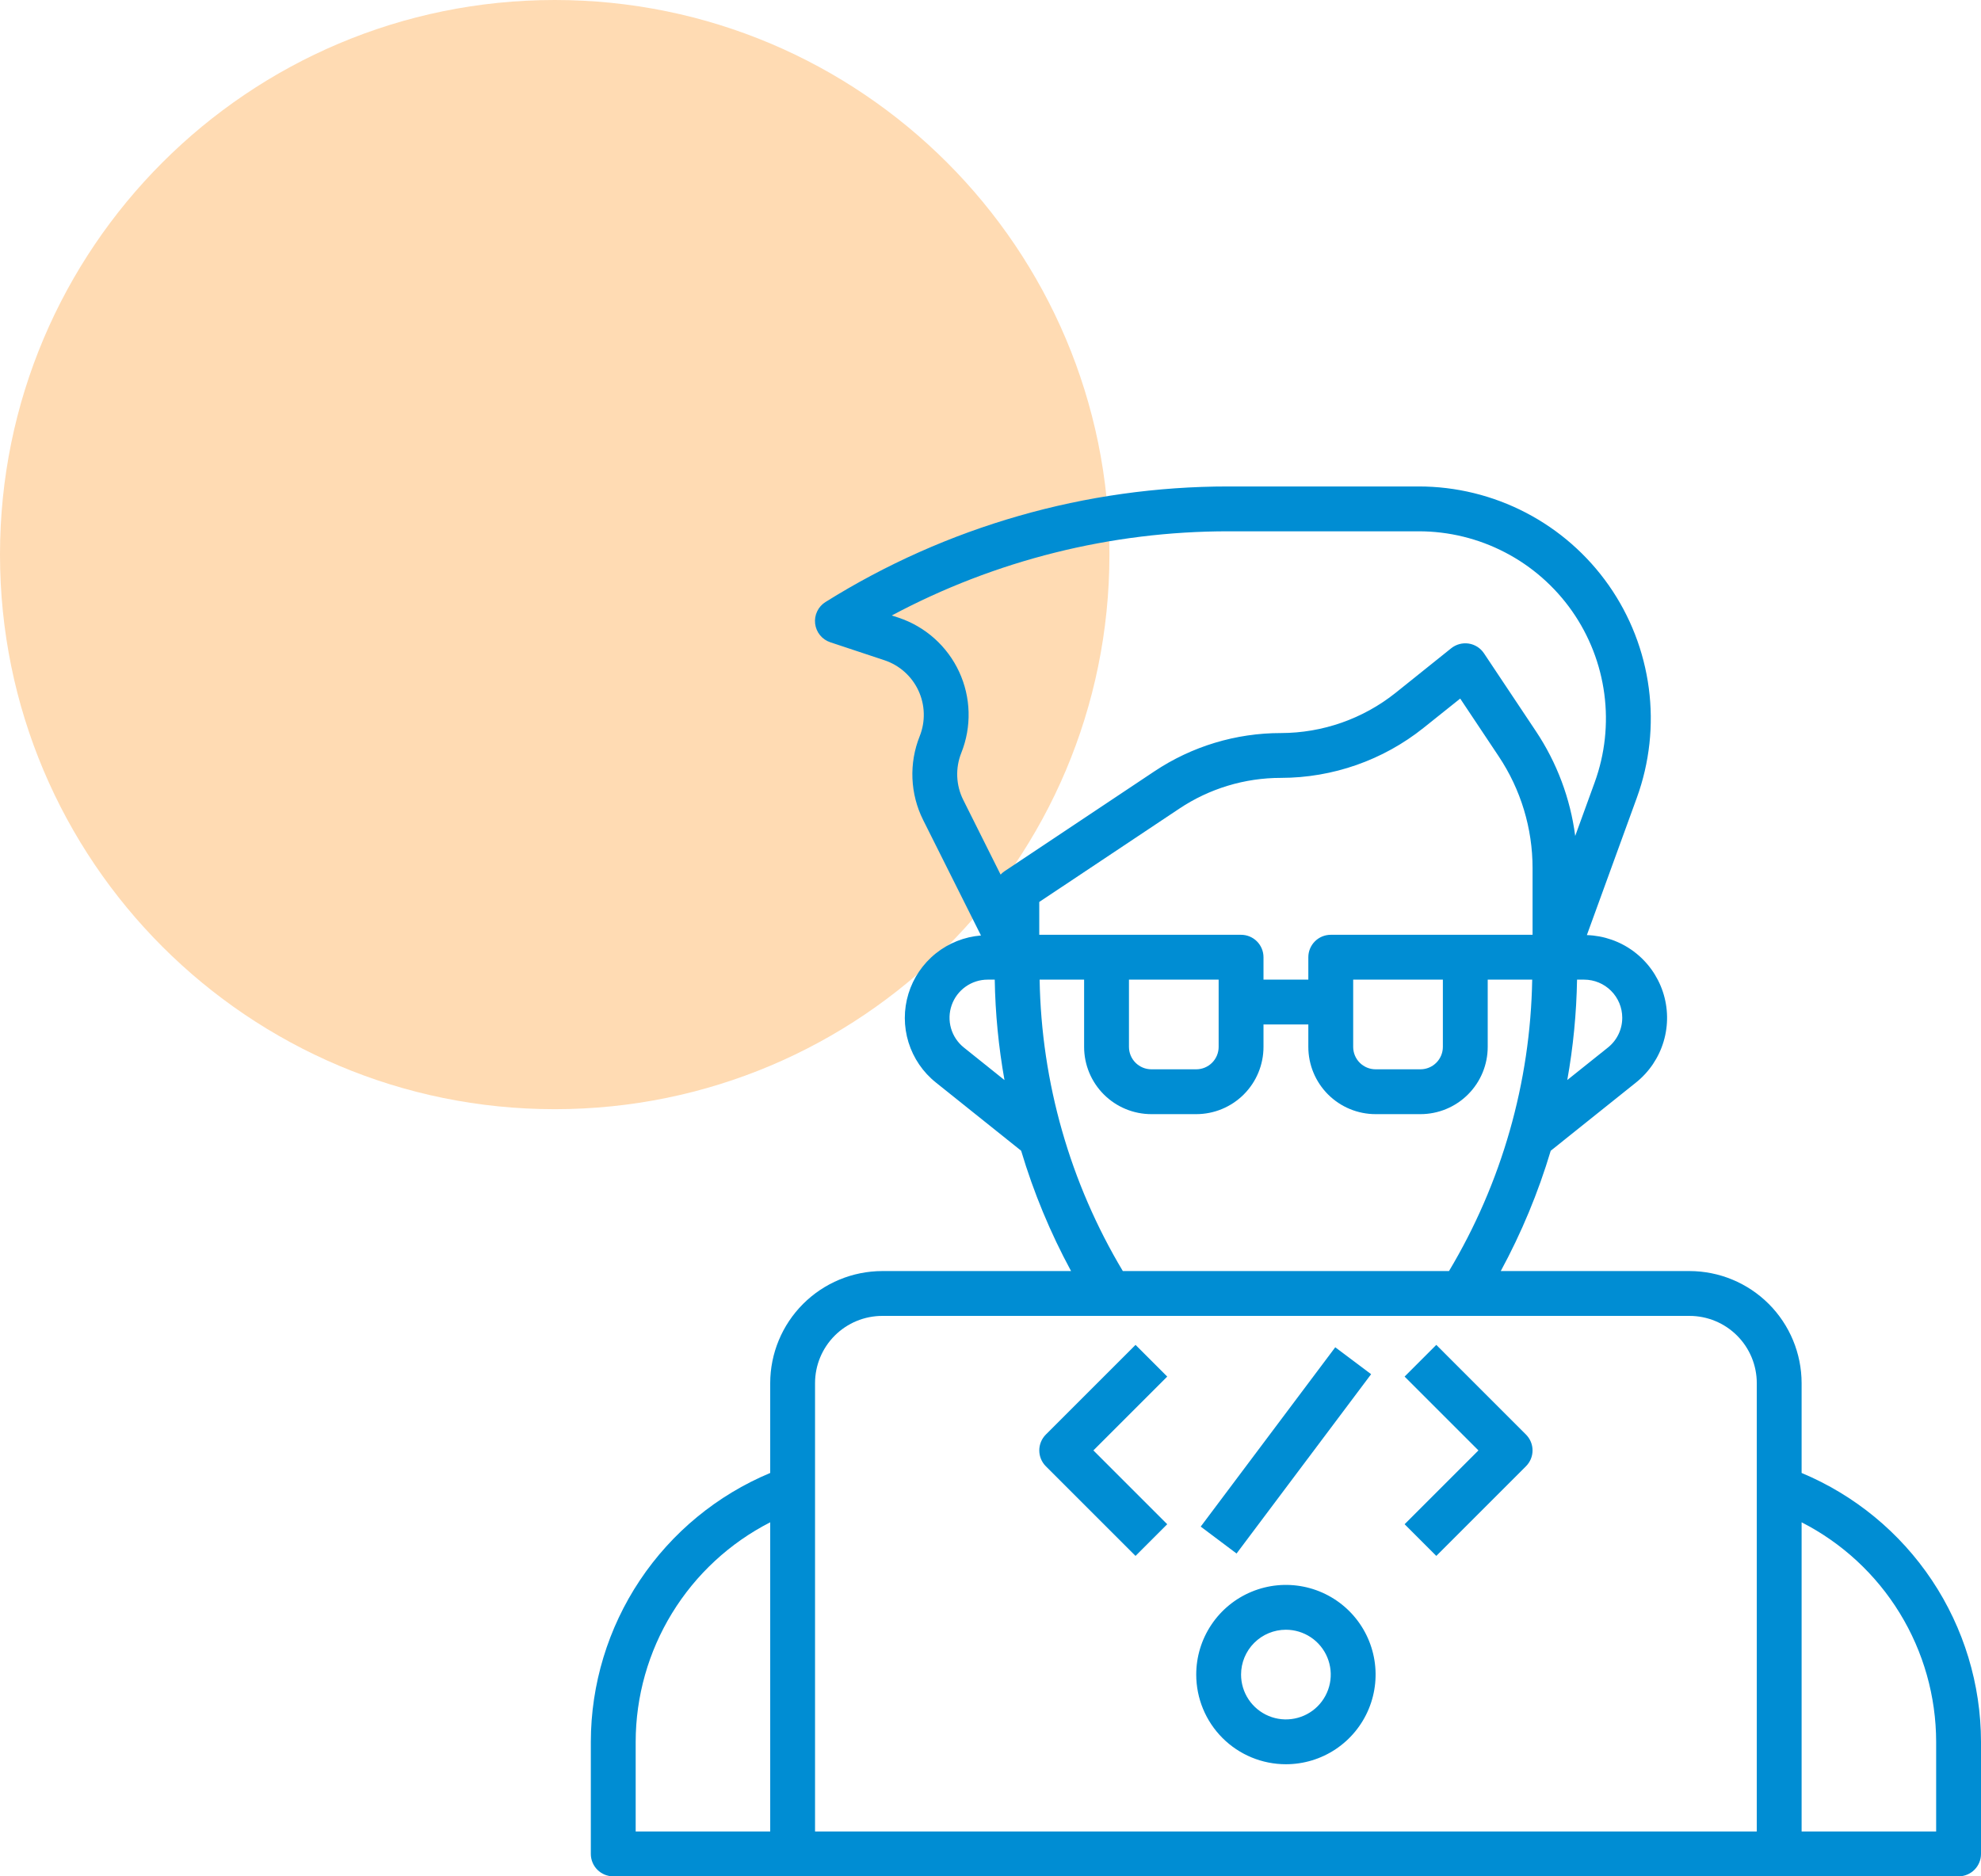
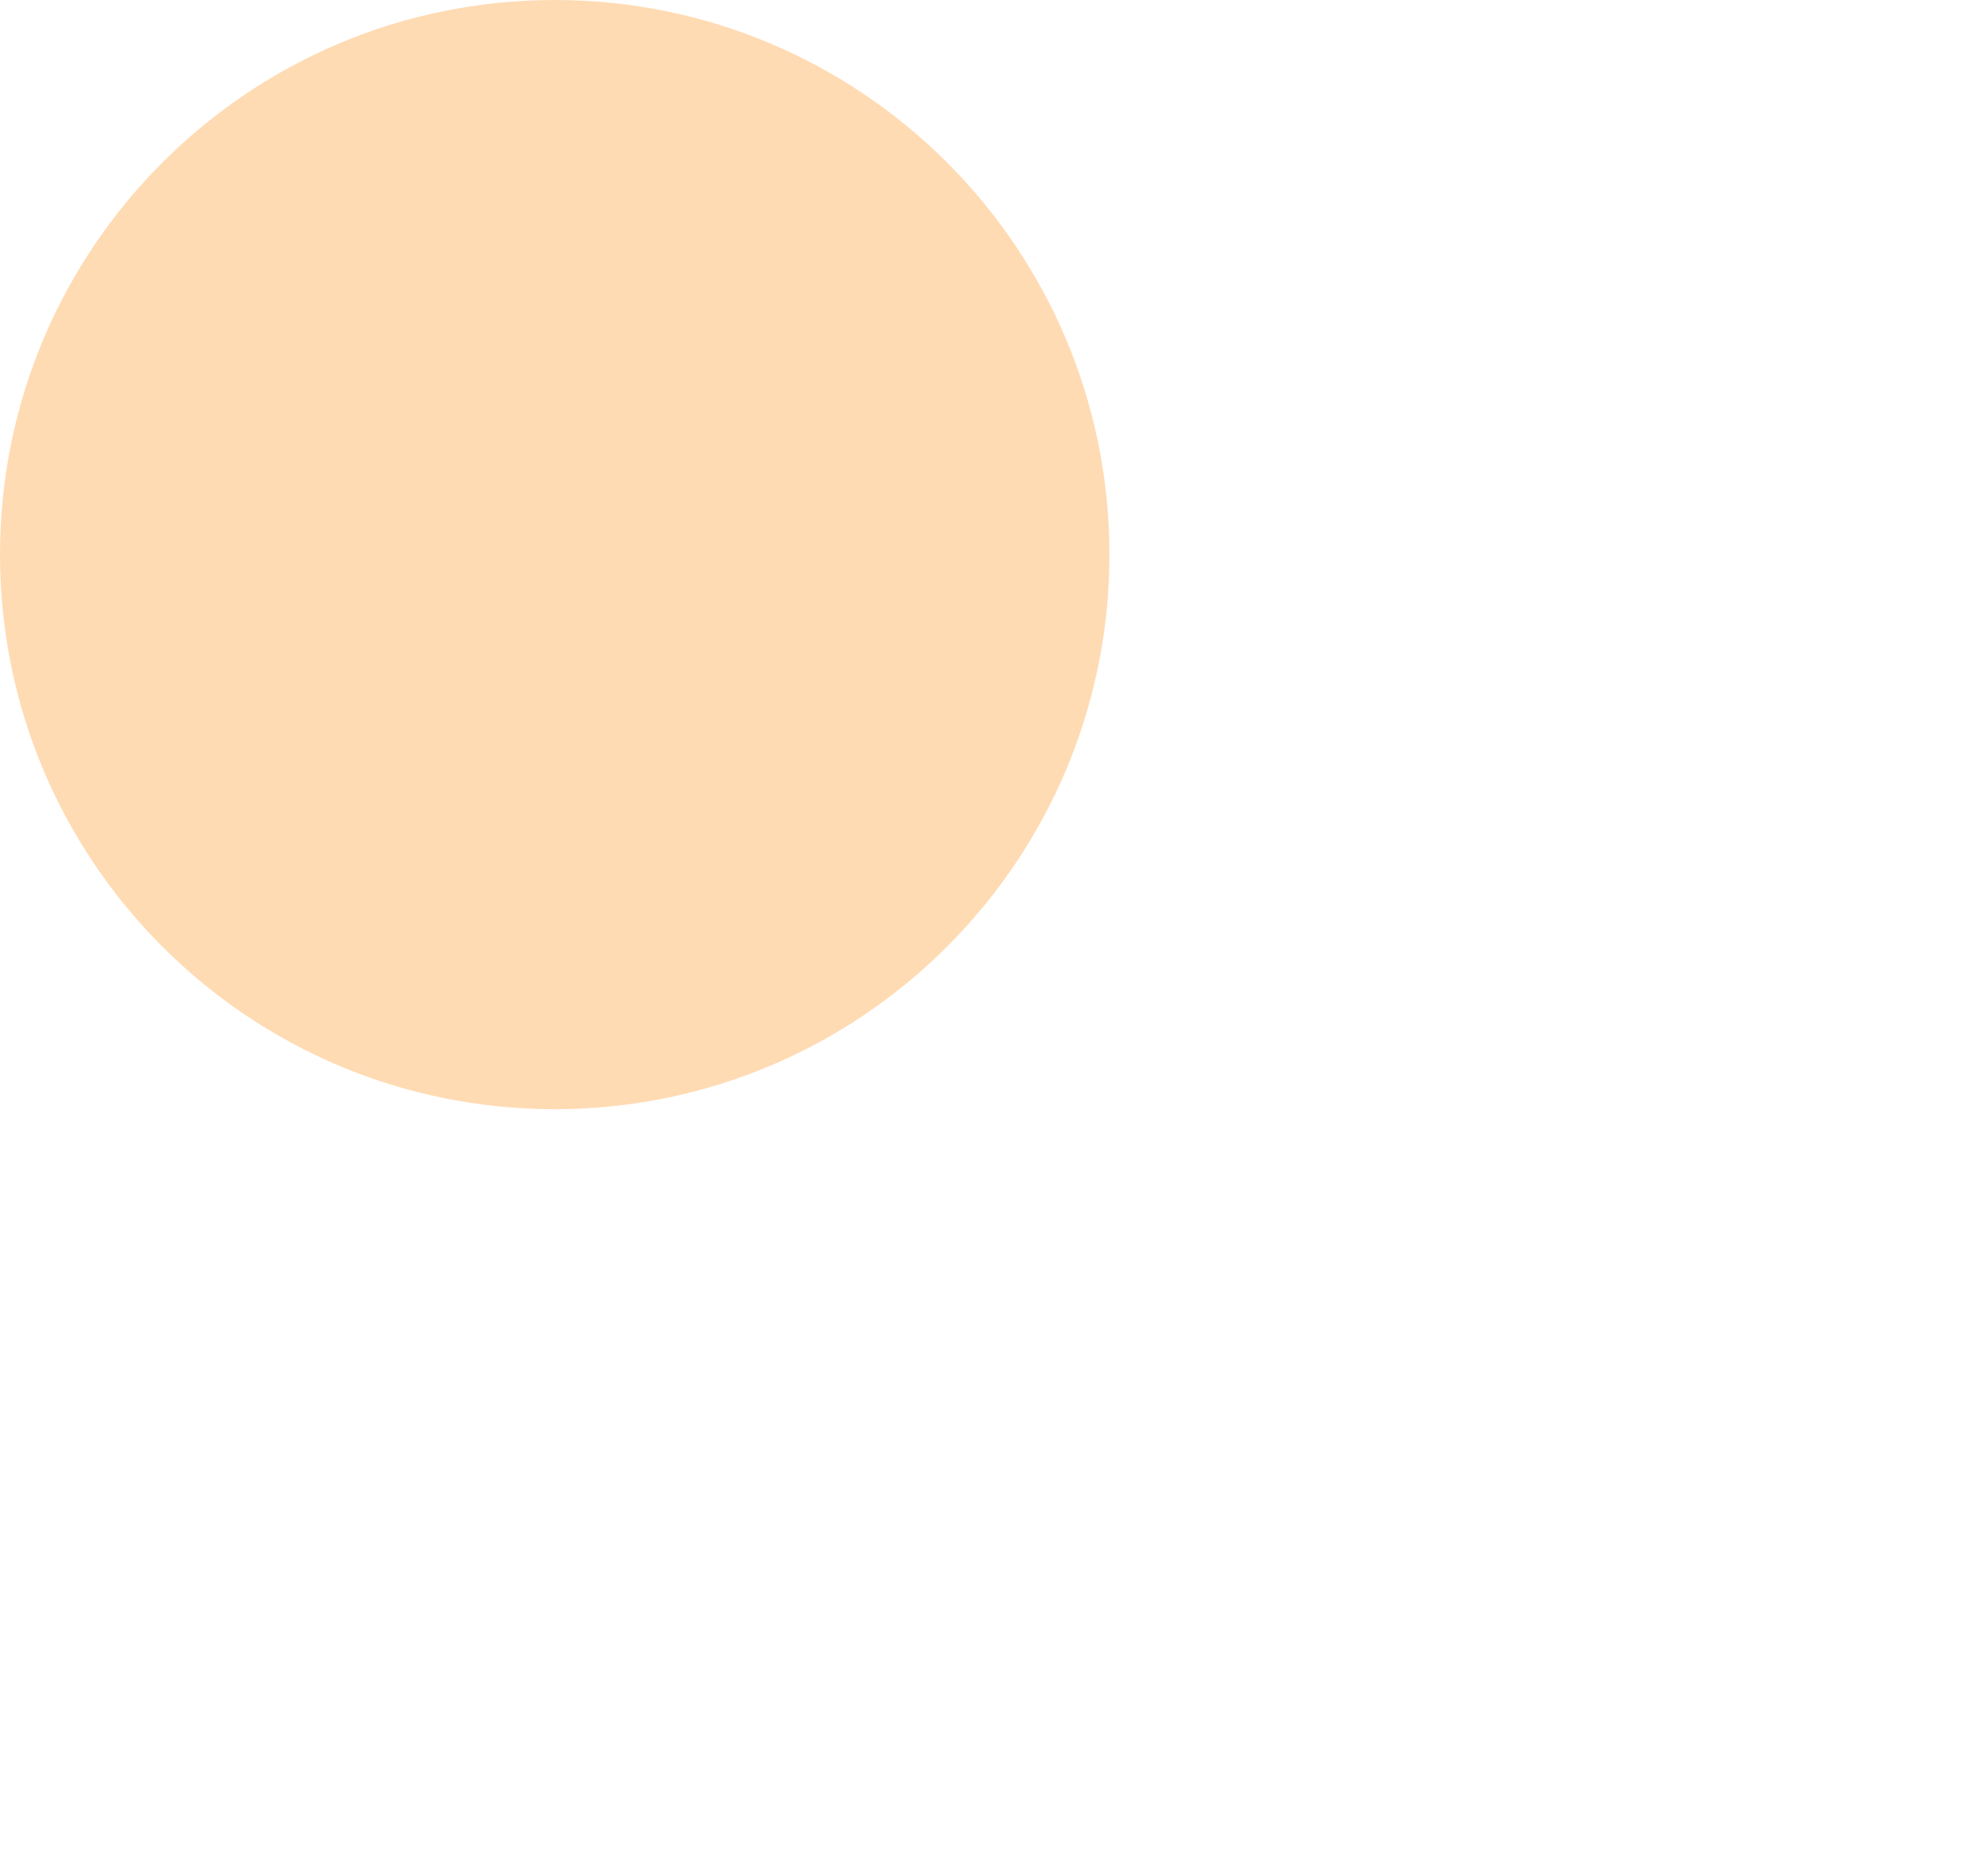
<svg xmlns="http://www.w3.org/2000/svg" width="114" height="108" viewBox="0 0 114 108" fill="none">
  <path d="M31.922 63.844C49.552 63.844 63.844 49.552 63.844 31.922C63.844 14.292 49.552 0 31.922 0C14.292 0 0 14.292 0 31.922C0 49.552 14.292 63.844 31.922 63.844Z" fill="#FF8500" fill-opacity="0.3" />
-   <path d="M103.677 84.782V79.613C103.675 77.903 102.995 76.263 101.786 75.053C100.576 73.844 98.936 73.163 97.226 73.161H86.364C87.558 70.958 88.522 68.637 89.239 66.236L94.142 62.312C94.904 61.704 95.461 60.876 95.738 59.941C96.015 59.006 95.999 58.008 95.691 57.083C95.383 56.158 94.799 55.349 94.017 54.766C93.235 54.183 92.293 53.854 91.319 53.823L94.194 45.919C94.927 43.901 95.164 41.737 94.883 39.609C94.602 37.481 93.813 35.452 92.582 33.694C91.35 31.936 89.713 30.5 87.809 29.509C85.905 28.518 83.79 28 81.644 28H70.689C62.492 27.998 54.46 30.302 47.51 34.648C47.301 34.777 47.133 34.963 47.027 35.185C46.92 35.406 46.879 35.653 46.908 35.897C46.937 36.141 47.035 36.371 47.19 36.562C47.346 36.752 47.553 36.894 47.786 36.97L50.897 38.003C51.325 38.145 51.719 38.374 52.056 38.675C52.393 38.976 52.664 39.342 52.854 39.752C53.044 40.161 53.148 40.605 53.16 41.056C53.173 41.507 53.093 41.956 52.925 42.376C52.616 43.148 52.474 43.978 52.508 44.809C52.543 45.641 52.753 46.456 53.125 47.2L56.452 53.846C55.5 53.922 54.593 54.282 53.849 54.88C53.105 55.478 52.557 56.286 52.278 57.198C51.998 58.111 52 59.087 52.282 59.999C52.565 60.911 53.114 61.717 53.861 62.312L58.764 66.236C59.48 68.637 60.443 70.958 61.636 73.161H50.774C49.064 73.163 47.424 73.844 46.215 75.053C45.005 76.263 44.325 77.903 44.323 79.613V84.782C41.269 86.058 38.66 88.207 36.823 90.96C34.987 93.714 34.005 96.948 34 100.258V106.71C34 107.052 34.136 107.38 34.378 107.622C34.62 107.864 34.948 108 35.29 108H112.71C113.052 108 113.38 107.864 113.622 107.622C113.864 107.38 114 107.052 114 106.71V100.258C113.995 96.948 113.013 93.714 111.177 90.96C109.34 88.207 106.731 86.058 103.677 84.782ZM84.323 53.806H76.581C76.238 53.806 75.91 53.942 75.668 54.184C75.426 54.426 75.29 54.755 75.29 55.097V56.387H72.71V55.097C72.71 54.755 72.574 54.426 72.332 54.184C72.09 53.942 71.762 53.806 71.419 53.806H59.806V51.916L67.861 46.547C69.594 45.389 71.632 44.772 73.716 44.774C76.698 44.771 79.591 43.756 81.921 41.895L84.03 40.209L86.243 43.53C87.517 45.437 88.196 47.679 88.194 49.972V53.806H84.323ZM83.032 56.387V60.258C83.032 60.6 82.896 60.928 82.654 61.17C82.412 61.412 82.084 61.548 81.742 61.548H79.161C78.819 61.548 78.491 61.412 78.249 61.17C78.007 60.928 77.871 60.6 77.871 60.258V56.387H83.032ZM70.129 56.387V60.258C70.129 60.6 69.993 60.928 69.751 61.17C69.509 61.412 69.181 61.548 68.839 61.548H66.258C65.916 61.548 65.588 61.412 65.346 61.17C65.104 60.928 64.968 60.6 64.968 60.258V56.387H70.129ZM93.355 58.581C93.356 58.91 93.282 59.235 93.139 59.532C92.997 59.828 92.789 60.089 92.532 60.294L90.192 62.165C90.533 60.257 90.721 58.325 90.754 56.387H91.161C91.743 56.387 92.301 56.618 92.712 57.03C93.124 57.441 93.355 57.999 93.355 58.581ZM55.32 43.334C55.618 42.589 55.761 41.79 55.739 40.987C55.718 40.185 55.532 39.395 55.195 38.667C54.857 37.938 54.374 37.286 53.775 36.751C53.177 36.216 52.475 35.809 51.714 35.555L51.319 35.426C57.279 32.244 63.932 30.579 70.689 30.581H81.644C83.375 30.581 85.081 30.998 86.616 31.798C88.152 32.597 89.472 33.755 90.466 35.172C91.459 36.59 92.096 38.227 92.323 39.943C92.55 41.659 92.36 43.405 91.769 45.032L90.648 48.116C90.368 45.962 89.595 43.901 88.39 42.093L85.396 37.601C85.297 37.453 85.168 37.326 85.017 37.23C84.866 37.134 84.697 37.07 84.52 37.043C84.343 37.016 84.163 37.026 83.99 37.072C83.818 37.118 83.656 37.199 83.516 37.31L80.31 39.881C78.436 41.375 76.112 42.19 73.716 42.194C71.122 42.191 68.586 42.959 66.428 44.4L57.8 50.152C57.72 50.207 57.646 50.27 57.581 50.341L55.434 46.045C55.224 45.627 55.106 45.169 55.086 44.702C55.067 44.235 55.147 43.769 55.32 43.334ZM55.47 60.297C55.114 60.013 54.854 59.626 54.728 59.188C54.602 58.751 54.615 58.285 54.766 57.856C54.916 57.426 55.196 57.054 55.568 56.791C55.939 56.528 56.383 56.386 56.839 56.387H57.244C57.276 58.326 57.464 60.259 57.805 62.168L55.47 60.297ZM59.827 56.387H62.387V60.258C62.387 61.285 62.795 62.269 63.521 62.995C64.247 63.721 65.231 64.129 66.258 64.129H68.839C69.865 64.129 70.85 63.721 71.576 62.995C72.302 62.269 72.71 61.285 72.71 60.258V58.968H75.29V60.258C75.29 61.285 75.698 62.269 76.424 62.995C77.15 63.721 78.135 64.129 79.161 64.129H81.742C82.769 64.129 83.753 63.721 84.479 62.995C85.205 62.269 85.613 61.285 85.613 60.258V56.387H88.173C88.073 62.301 86.421 68.085 83.385 73.161H64.615C61.578 68.085 59.927 62.301 59.827 56.387ZM50.774 75.742H97.226C98.252 75.742 99.237 76.15 99.963 76.876C100.689 77.602 101.097 78.586 101.097 79.613V105.419H46.903V79.613C46.903 78.586 47.311 77.602 48.037 76.876C48.763 76.15 49.748 75.742 50.774 75.742ZM36.581 100.258C36.584 97.644 37.309 95.081 38.675 92.851C40.041 90.622 41.995 88.812 44.323 87.622V105.419H36.581V100.258ZM111.419 105.419H103.677V87.622C106.005 88.812 107.959 90.622 109.325 92.851C110.691 95.081 111.416 97.644 111.419 100.258V105.419Z" fill="#008DD3" />
-   <path d="M74 101.548C75.021 101.548 76.019 101.246 76.867 100.679C77.716 100.111 78.378 99.305 78.768 98.362C79.159 97.419 79.261 96.381 79.062 95.38C78.863 94.379 78.371 93.459 77.65 92.737C76.928 92.016 76.008 91.524 75.007 91.325C74.006 91.126 72.968 91.228 72.025 91.619C71.082 92.009 70.276 92.671 69.709 93.52C69.141 94.368 68.839 95.366 68.839 96.387C68.839 97.756 69.382 99.069 70.35 100.037C71.318 101.005 72.631 101.548 74 101.548ZM74 93.806C74.51 93.806 75.009 93.958 75.434 94.241C75.858 94.525 76.189 94.928 76.384 95.4C76.579 95.871 76.63 96.39 76.531 96.891C76.431 97.391 76.186 97.851 75.825 98.212C75.464 98.573 75.004 98.819 74.503 98.918C74.003 99.018 73.484 98.967 73.012 98.771C72.541 98.576 72.138 98.245 71.854 97.821C71.571 97.397 71.419 96.897 71.419 96.387C71.419 95.703 71.691 95.046 72.175 94.562C72.659 94.078 73.316 93.806 74 93.806ZM65.346 89.557L67.17 87.733L62.921 83.484L67.17 79.235L65.346 77.41L60.184 82.572C59.943 82.814 59.807 83.142 59.807 83.484C59.807 83.826 59.943 84.154 60.184 84.396L65.346 89.557ZM82.654 89.557L87.815 84.396C88.057 84.154 88.193 83.826 88.193 83.484C88.193 83.142 88.057 82.814 87.815 82.572L82.654 77.41L80.83 79.235L85.079 83.484L80.83 87.733L82.654 89.557ZM69.097 87.87L76.839 77.548L78.903 79.097L71.16 89.419L69.097 87.87Z" fill="#008DD3" />
</svg>